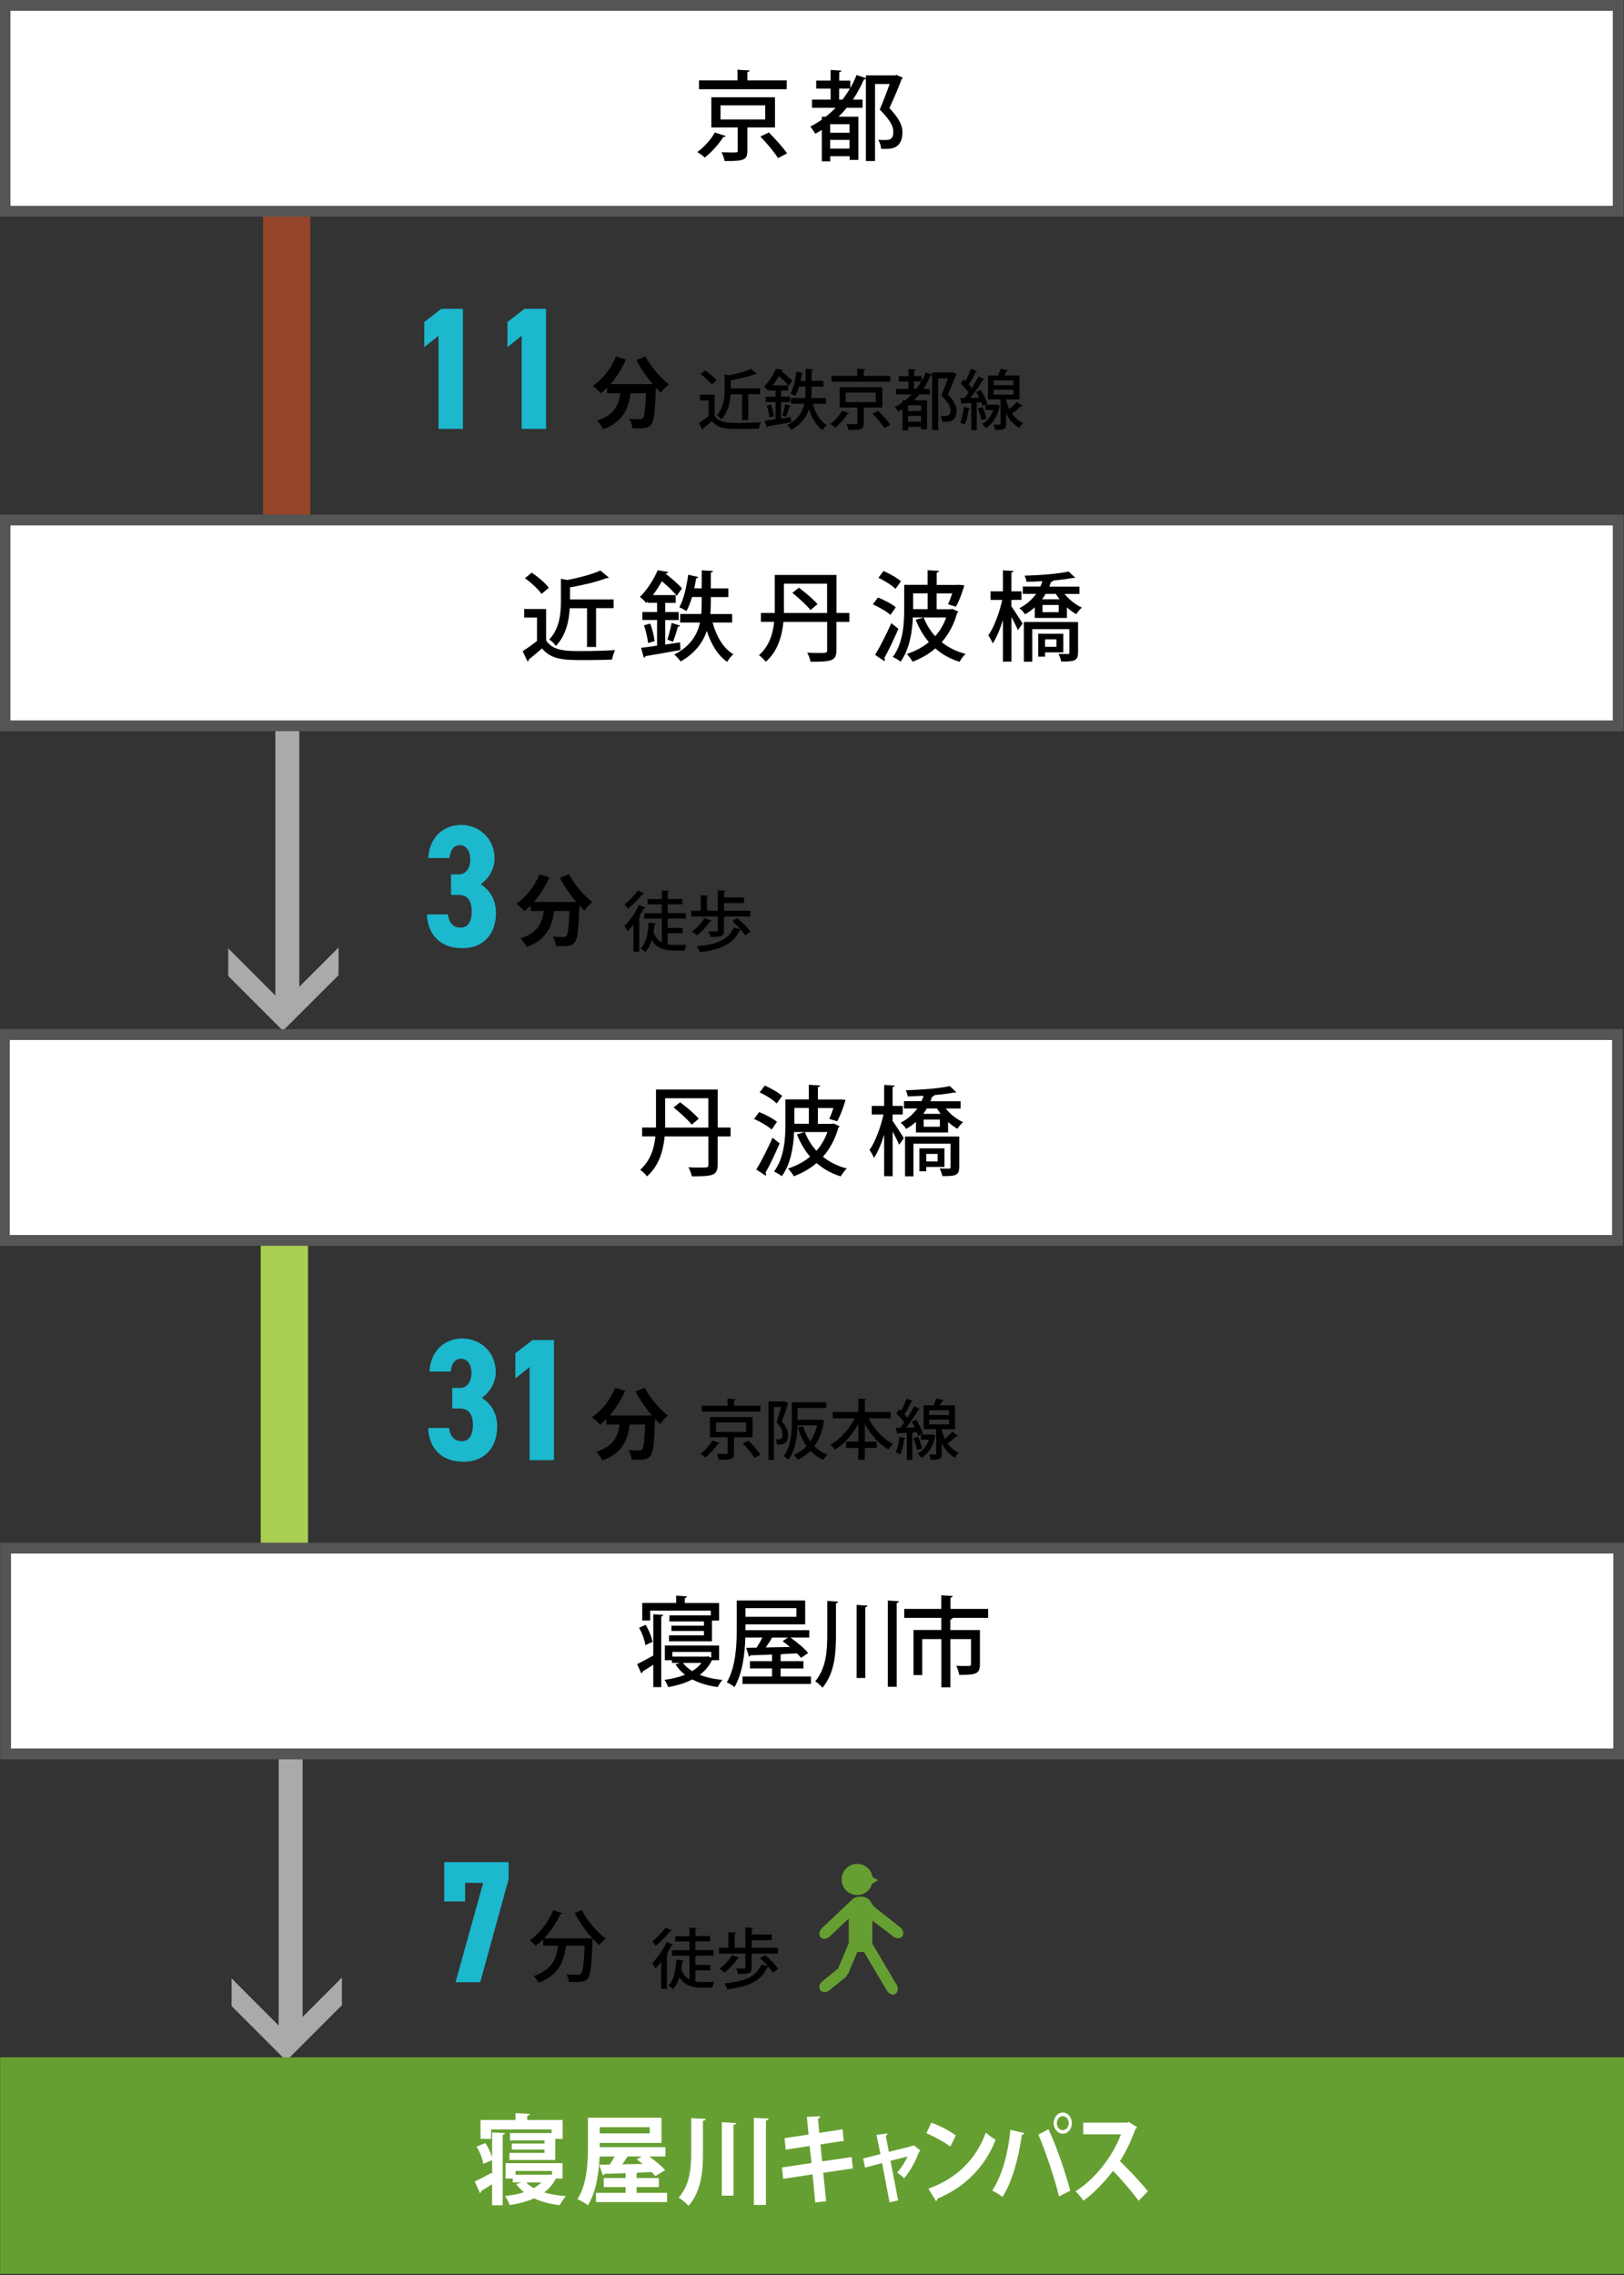
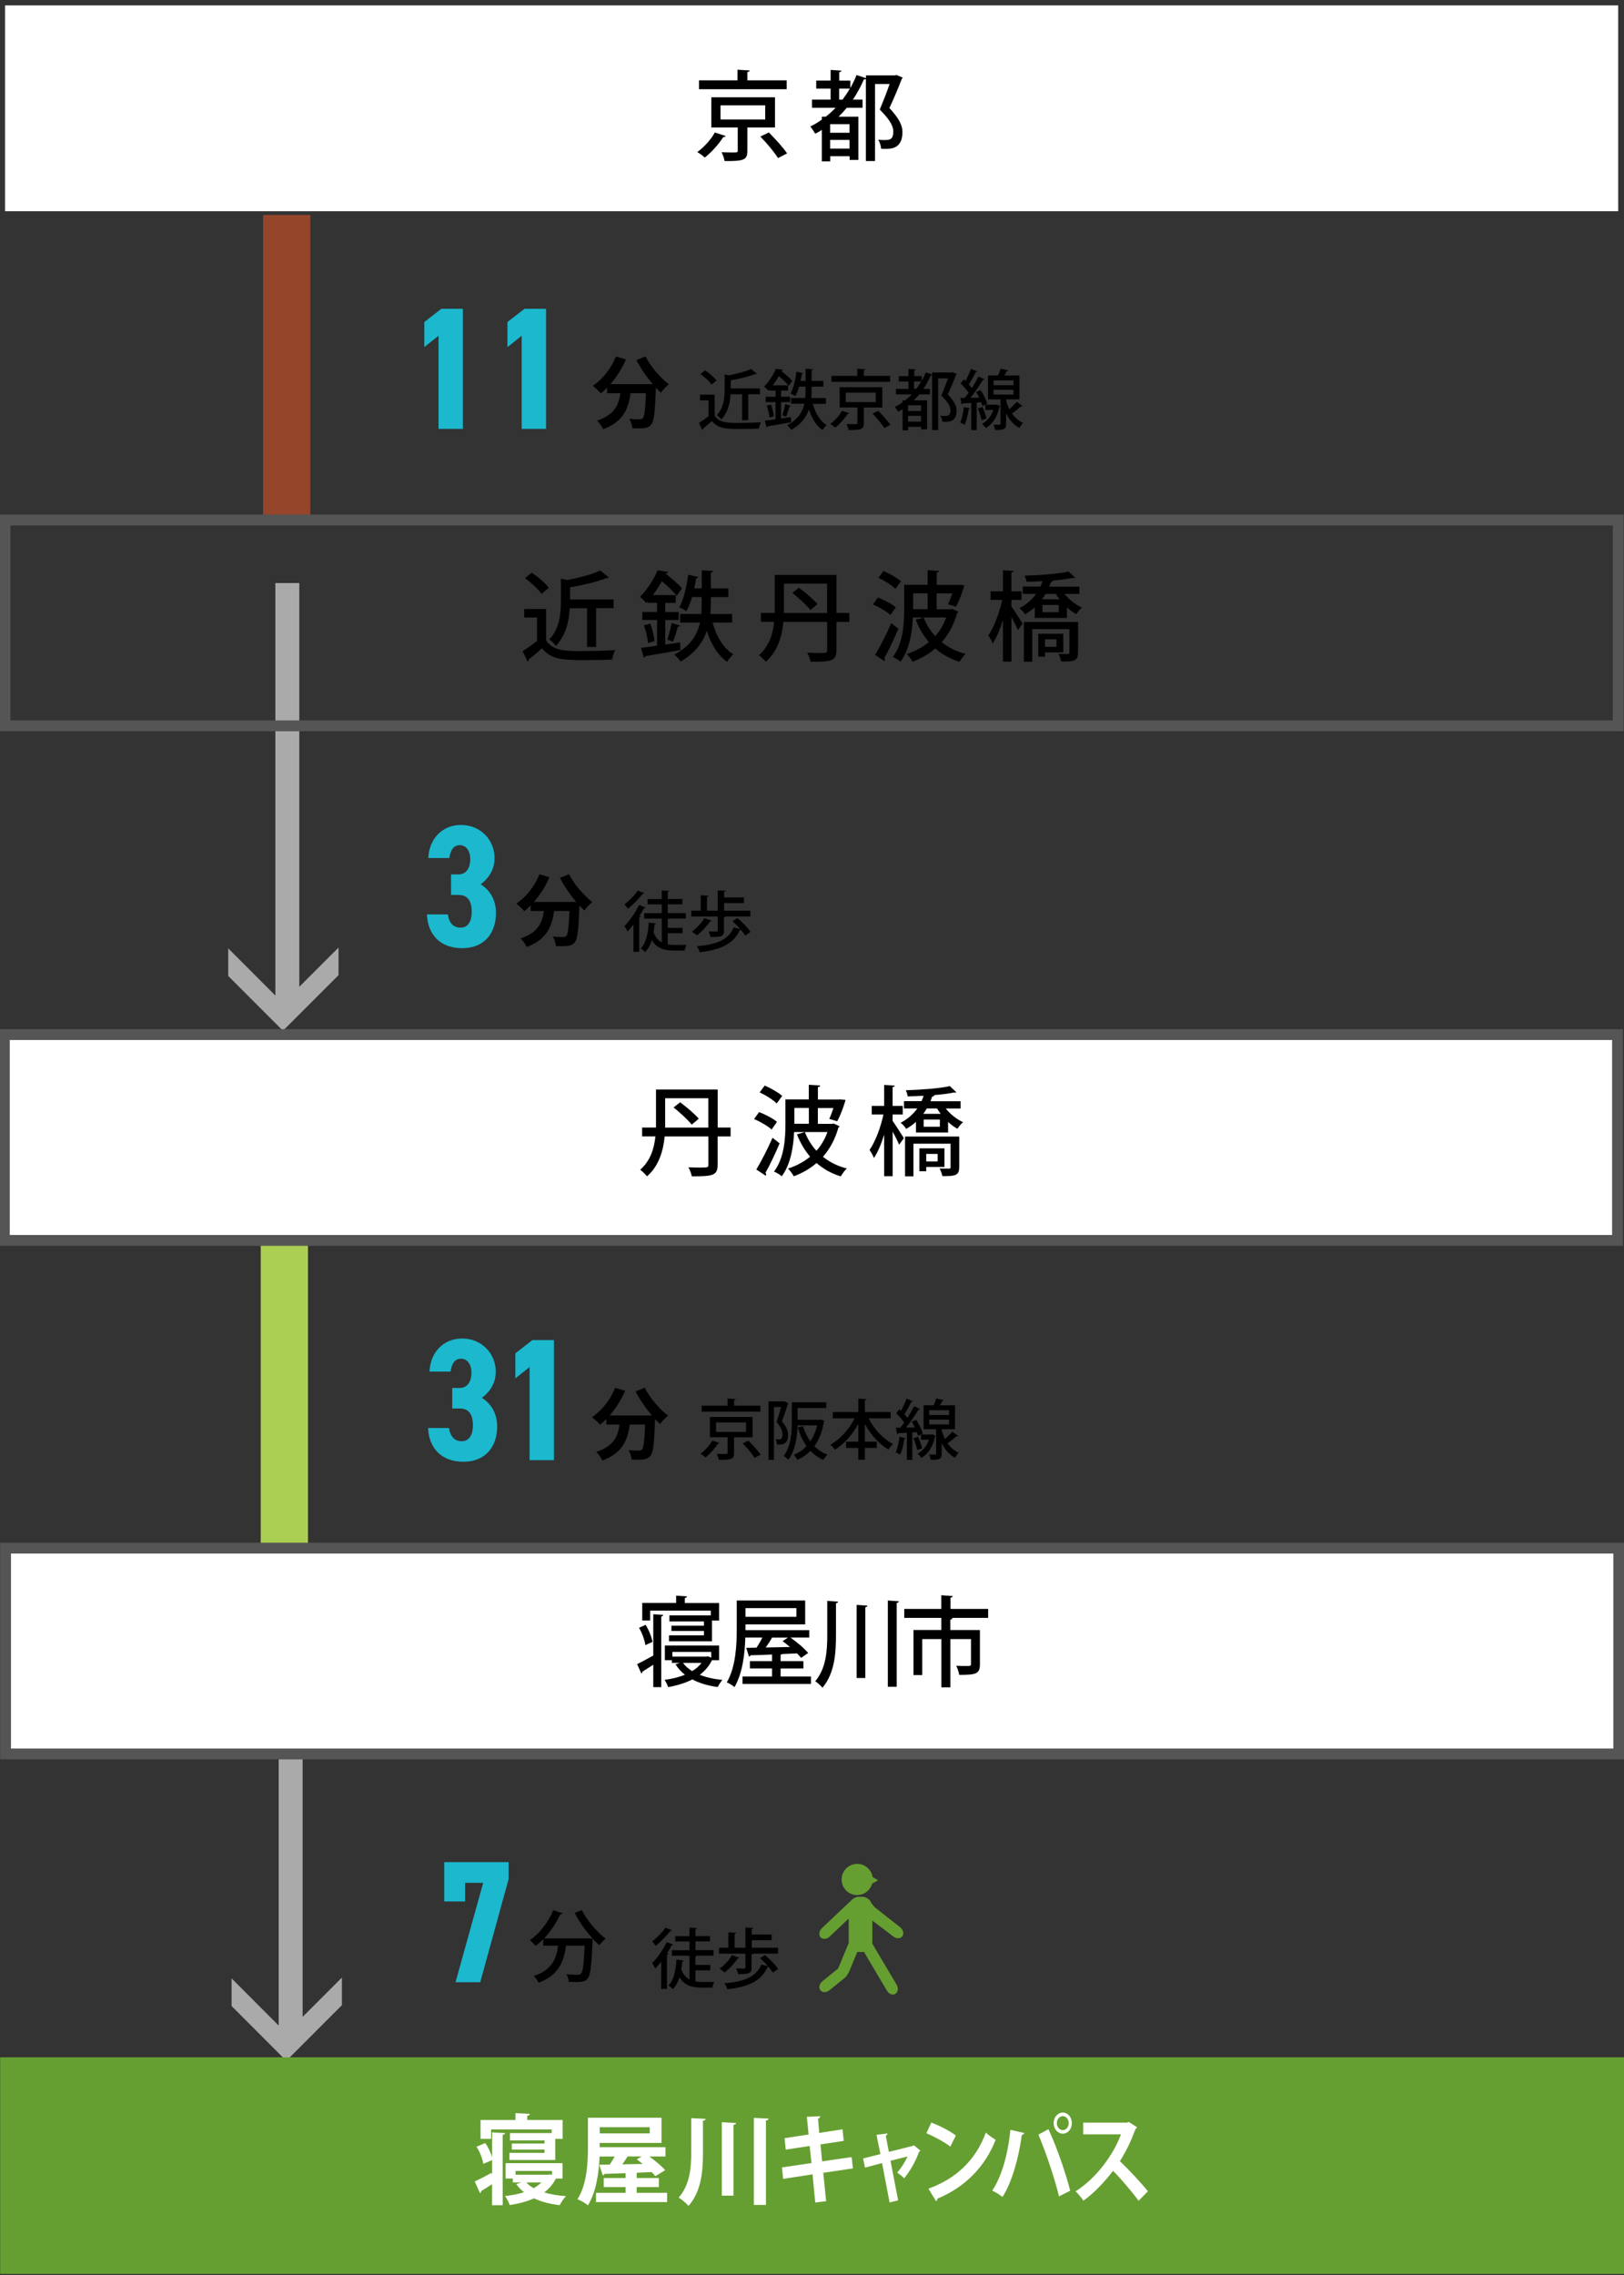
<svg xmlns="http://www.w3.org/2000/svg" id="_レイヤー_2のコピー" viewBox="0 0 300 420">
  <rect x="0" y="0" width="300" height="420" fill="#333333" stroke="none" />
  <line x1="52.96" y1="39.69" x2="52.96" y2="96.54" fill="none" stroke="#95452a" stroke-miterlimit="10" stroke-width="8.73" />
  <path d="m85.51,79.18h-4.5v-17.19l-2.63,2.09v-4.63l3.15-2.44h3.98v22.17Z" fill="#1bb8ce" stroke-width="0" />
  <path d="m100.87,79.18h-4.5v-17.19l-2.63,2.09v-4.63l3.15-2.44h3.98v22.17Z" fill="#1bb8ce" stroke-width="0" />
  <path d="m119.25,65.8c.91,1.84,2.72,3.93,4.3,5.15-.46.36-1.13,1.06-1.46,1.55-.3-.27-.61-.59-.93-.93v.1c-.16,4.37-.33,6.08-.84,6.68-.36.46-.75.61-1.32.68-.49.07-1.33.07-2.18.04-.03-.52-.26-1.24-.56-1.74.8.06,1.55.07,1.91.07.26,0,.42-.03.58-.2.29-.3.45-1.59.58-4.61h-2.85c-.36,2.78-1.3,5.25-5.05,6.65-.22-.49-.72-1.2-1.14-1.59,3.27-1.06,4.02-2.95,4.31-5.06h-2.45v-1.01c-.38.39-.77.74-1.16,1.04-.32-.39-1.06-1.08-1.48-1.39,1.81-1.21,3.4-3.21,4.27-5.41l1.85.54c-.71,1.66-1.72,3.25-2.86,4.56h7.81c-1.14-1.33-2.23-2.92-3.02-4.44l1.69-.68Z" stroke-width="0" />
  <path d="m132.02,72.86v3.89c.84,1.33,2.5,1.33,4.39,1.33,1.38,0,3.07-.05,4.15-.12-.13.28-.31.82-.37,1.17-.83.04-2.05.06-3.19.06-2.74,0-4.3,0-5.49-1.45-.57.51-1.16,1-1.64,1.39,0,.13-.04.18-.15.23l-.6-1.27c.54-.35,1.2-.8,1.77-1.27v-2.9h-1.58v-1.06h2.7Zm-1.77-4.49c.77.52,1.69,1.29,2.11,1.88l-.91.75c-.39-.58-1.28-1.4-2.05-1.94l.84-.69Zm6.83,4.41h-2.12c-.08,1.51-.45,3.34-1.73,4.67-.15-.25-.56-.65-.82-.8,1.3-1.39,1.45-3.26,1.45-4.73v-2.79l.8.16c1.52-.3,3.13-.72,4.08-1.17l1.06.88c-.06.06-.12.06-.3.06-1.13.45-2.88.86-4.51,1.15v1.5h5.39v1.07h-2.17v4.8h-1.12v-4.8Z" stroke-width="0" />
  <path d="m144.29,77.27c.59-.08,1.22-.17,1.82-.27l.05.95c-1.61.29-3.27.58-4.33.75-.02.11-.11.17-.21.19l-.34-1.22c.55-.06,1.23-.16,1.98-.27v-3.17h-1.82v-.99h1.82v-1.13h-1.16v-.17l-.18.19c-.18-.24-.54-.59-.78-.75,1.01-1.01,1.77-2.32,2.2-3.31l1.3.21c-.02.11-.11.17-.27.17l-.02.06c.72.57,1.58,1.3,2,1.81l-.65.92c-.37-.5-1.15-1.23-1.83-1.81-.31.56-.68,1.13-1.11,1.71h2.82v.97h-1.29v1.13h1.67v.99h-1.67v3.03Zm-2.14-.18c-.06-.6-.27-1.51-.51-2.2l.78-.22c.25.69.47,1.59.53,2.17l-.81.24Zm3.96-2.15c-.05.08-.13.12-.28.12-.13.54-.39,1.35-.6,1.87l-.7-.27c.18-.56.42-1.45.53-2.06l1.05.34Zm6.45-.39h-2.41c.47,1.71,1.32,3.17,2.57,3.93-.25.21-.6.63-.77.93-1.18-.83-1.98-2.18-2.51-3.83-.48,1.4-1.42,2.74-3.25,3.78-.16-.23-.53-.65-.79-.86,2.05-1.05,2.86-2.5,3.19-3.96h-2.46v-1.06h2.62c.04-.48.05-.95.05-1.4v-.7h-1.19c-.19.66-.43,1.28-.7,1.75-.21-.16-.62-.36-.88-.48.53-.92.89-2.5,1.1-4.03l1.26.29c-.02.08-.11.15-.27.15-.06.41-.14.83-.23,1.25h.92v-2.23l1.4.08c-.01.1-.1.17-.28.19v1.96h2.17v1.07h-2.17v.7c0,.45-.01.92-.06,1.4h2.7v1.06Z" stroke-width="0" />
  <path d="m156.88,76.28c-.04.08-.13.13-.29.12-.5.8-1.42,1.86-2.29,2.55-.24-.23-.66-.53-.93-.68.86-.62,1.74-1.62,2.17-2.43l1.34.43Zm7.56-6.89v1.1h-10.85v-1.1h4.77v-1.32l1.51.1c-.01.1-.1.17-.29.19v1.03h4.86Zm-1.45,5.84h-3.42v2.9c0,1.11-.42,1.28-2.82,1.25-.05-.33-.22-.77-.37-1.09.43.01.88.02,1.22.02.74,0,.78,0,.78-.22v-2.87h-3.27v-3.74h7.88v3.74Zm-6.75-2.74v1.75h5.54v-1.75h-5.54Zm7.12,6.53c-.43-.71-1.39-1.86-2.18-2.67l1.05-.51c.77.78,1.77,1.87,2.26,2.59l-1.12.58Z" stroke-width="0" />
  <path d="m172.16,68.77h3.6c.21-.04.22-.05.23-.05.05.02.08.06.75.33-.02.05-.06.12-.12.15-.4,1.04-.94,2.33-1.53,3.62,1.16,1.23,1.62,2.12,1.62,2.96,0,2.09-1.41,2.09-2.12,2.09-.17,0-.35,0-.52-.01-.01-.31-.16-.8-.36-1.11.24.02.48.04.69.04.69,0,1.18,0,1.18-1.05,0-.72-.48-1.51-1.68-2.72.47-1.13.89-2.22,1.22-3.16h-1.81v9.54h-1.13v-10.15c-.07.04-.14.06-.24.05-.39.89-.84,1.73-1.36,2.5h1.2v1.01h-1.96c-.31.39-.65.75-1.01,1.1h2.45v5.35h-1.09v-.46h-2.4v.64h-1.04v-3.89c-.27.17-.54.33-.82.47-.13-.24-.42-.68-.62-.89.5-.24.98-.53,1.44-.86v-.36h.48c.43-.34.83-.7,1.22-1.1h-2.92v-1.01h2.31v-1.36h-1.79v-1h1.79v-1.32l1.34.08c-.01.1-.1.17-.28.19v1.04h1.38v.92c.29-.51.55-1.05.77-1.6l1.16.39v-.34Zm-2.02,7.11v-1.06h-2.4v1.06h2.4Zm-2.4,1.96h2.4v-1.07h-2.4v1.07Zm1.11-6.06h.42c.33-.43.63-.88.91-1.36h-1.33v1.36Z" stroke-width="0" />
  <path d="m179.2,75.4c-.02.12-.13.15-.25.13-.15,1.01-.4,2.17-.76,2.88-.21-.13-.58-.3-.82-.4.33-.68.55-1.82.69-2.88l1.15.27Zm2.28-.46c-.05-.19-.12-.42-.22-.66l-.83.06v5.06h-1.01v-5c-.6.02-1.15.06-1.58.07-.02.11-.12.16-.21.17l-.24-1.18h.84c.23-.29.47-.62.7-.95-.36-.54-.94-1.22-1.47-1.71l.57-.76c.11.1.22.19.33.3.37-.7.78-1.58,1.01-2.24l1.16.48c-.05.07-.15.11-.29.11-.3.68-.82,1.62-1.27,2.29.22.23.4.45.56.66.47-.74.91-1.5,1.23-2.14l1.12.52c-.06.07-.16.11-.31.11-.58.98-1.47,2.29-2.29,3.31l1.62-.02c-.18-.37-.37-.74-.58-1.06l.83-.35c.52.8,1.05,1.85,1.23,2.53l-.89.41Zm.01.18c.31.68.62,1.56.75,2.14-.25.08-.5.18-.91.33-.11-.59-.41-1.5-.7-2.18l.86-.28Zm2.63-.43l.63.25c-.01.06-.06.12-.11.14-.41,1.92-1.3,3.23-2.53,3.95-.15-.22-.51-.63-.71-.78.94-.51,1.68-1.36,2.09-2.57h-1.47v-.97h1.93l.18-.02Zm1.74-.95c0,.43.4,1.39.6,1.81.49-.43,1.04-.97,1.38-1.38.92.72.98.76,1.04.8-.05.07-.17.1-.31.07-.41.37-1.06.9-1.63,1.3.51.71,1.17,1.34,2.06,1.74-.22.19-.54.64-.7.92-1.16-.63-1.93-1.64-2.44-2.7v1.94c0,1-.36,1.15-2.04,1.15-.04-.29-.17-.71-.29-.99.24,0,.48.01.68.01.62,0,.62-.01.62-.18v-4.49h-2.32v-4.42h1.85c.19-.41.37-.88.48-1.26l1.41.33c-.04.1-.13.13-.29.15-.11.23-.26.51-.42.78h2.78v4.42h-2.45Zm-2.32-3.51v.88h3.68v-.88h-3.68Zm0,1.73v.89h3.68v-.89h-3.68Z" stroke-width="0" />
  <line x1="53.08" y1="107.64" x2="53.08" y2="186.23" fill="none" stroke="#aaa" stroke-miterlimit="10" stroke-width="4.42" />
  <polygon points="62.54 180.03 62.54 174.93 52.27 185.2 42.16 175.08 42.16 180.18 52.27 190.29 62.54 180.03" fill="#aaa" stroke-width="0" />
  <path d="m83.31,161.43h1.41c1.22,0,2.15-.96,2.15-2.83,0-1.48-.74-2.57-1.93-2.57s-1.74,1-1.93,2.38h-3.89c.16-3.63,2.63-6.11,6.04-6.11,3.63,0,6.2,2.8,6.2,6.11,0,2.51-1.48,4.05-2.57,4.85,1.54.93,2.83,2.67,2.83,5.3,0,3.6-2.06,6.49-6.23,6.49s-6.39-2.63-6.52-6.23h3.86c.19,1.41.9,2.44,2.35,2.44s2.06-1.29,2.06-2.92c0-1.96-.71-3.12-2.41-3.12h-1.41v-3.79Z" fill="#1bb8ce" stroke-width="0" />
  <path d="m105.12,161.39c.91,1.84,2.72,3.93,4.3,5.15-.46.36-1.13,1.06-1.46,1.55-.3-.27-.61-.59-.93-.93v.1c-.16,4.37-.33,6.08-.84,6.68-.36.46-.75.61-1.32.68-.49.07-1.33.07-2.18.04-.03-.52-.26-1.24-.56-1.74.8.06,1.55.07,1.91.07.26,0,.42-.03.58-.2.29-.3.45-1.59.58-4.61h-2.85c-.36,2.78-1.3,5.25-5.05,6.65-.22-.49-.72-1.2-1.14-1.59,3.27-1.06,4.02-2.95,4.31-5.06h-2.45v-1.01c-.38.39-.77.74-1.16,1.04-.32-.39-1.06-1.08-1.48-1.39,1.81-1.21,3.4-3.21,4.27-5.41l1.85.54c-.71,1.66-1.72,3.25-2.86,4.56h7.81c-1.14-1.33-2.23-2.92-3.02-4.44l1.69-.68Z" stroke-width="0" />
  <path d="m119.26,167.54c-.05.08-.15.12-.3.12-.25.48-.54.98-.86,1.46l.28.1c-.04.07-.12.16-.29.17v6.32h-1.07v-5.02c-.36.46-.72.89-1.09,1.27-.11-.24-.4-.77-.57-1,.92-.92,2-2.45,2.68-3.89l1.22.47Zm-.24-2.64c-.06.1-.17.12-.29.11-.66.83-1.79,2-2.73,2.78-.15-.23-.43-.63-.63-.83.86-.68,1.91-1.73,2.45-2.55l1.2.49Zm4.32,7.4v2.04c.42.08.87.11,1.33.11.34,0,1.69,0,2.15-.01-.15.25-.3.76-.35,1.05h-1.88c-1.81,0-3.23-.36-4.19-1.92-.28.89-.68,1.65-1.23,2.2-.18-.21-.57-.53-.81-.69.98-.94,1.35-2.73,1.48-4.77l1.33.18c-.01.11-.1.17-.25.18-.05.49-.1.99-.18,1.45.35.94.87,1.52,1.51,1.86v-4.39h-3.25v-1.01h3.25v-1.62h-2.63v-.98h2.63v-1.58l1.38.08c-.01.1-.08.16-.28.19v1.3h2.7v.98h-2.7v1.62h3.34v1.01h-3.08c-.04.07-.11.11-.27.13v1.59h2.75v.99h-2.75Z" stroke-width="0" />
  <path d="m133.74,171.81c0,1.06-.46,1.18-2.5,1.18-.05-.33-.22-.75-.36-1.04.37.01.76.02,1.05.02.63,0,.66,0,.66-.21v-2.55h-4.89v-1.09h1.74v-2.84l1.45.08c-.01.11-.1.17-.29.21v2.55h1.99v-3.74l1.45.08c-.01.11-.08.17-.28.21v1.01h3.67v1.05h-3.67v1.39h4.85v1.09h-4.61c-.02.07-.11.12-.27.15v2.44Zm-2.29-1.82c-.04.08-.14.13-.3.12-.6.91-1.54,1.93-2.4,2.57-.24-.21-.68-.52-.95-.69.86-.58,1.76-1.56,2.31-2.49l1.35.48Zm4.76-.51c.88.74,1.96,1.81,2.43,2.57l-.99.66c-.18-.3-.46-.66-.77-1.05-.05.05-.12.06-.23.07-1.16,2.53-3.45,3.58-7.4,4.07-.08-.36-.33-.83-.54-1.11,3.65-.3,5.85-1.17,6.82-3.46l1.23.3c-.45-.51-.98-1.04-1.47-1.47l.93-.58Z" stroke-width="0" />
-   <rect x=".93" y="96" width="298" height="38" fill="#fff" stroke-width="0" />
  <path d="m297.93,97v36H1.93v-36h296m2-2H-.07v40h300v-40h0Z" fill="#555" stroke-width="0" />
  <rect x=".93" y="1" width="298" height="38" fill="#fff" stroke-width="0" />
-   <path d="m297.93,2v36H1.93V2h296m2-2H-.07v40h300V0h0Z" fill="#555" stroke-width="0" />
  <path d="m134.05,25.11c-.05.13-.2.2-.43.18-.74,1.19-2.12,2.77-3.42,3.8-.36-.34-.99-.79-1.39-1.01,1.28-.92,2.59-2.41,3.24-3.62l2,.65Zm11.27-10.28v1.64h-16.19v-1.64h7.11v-1.96l2.25.14c-.02.14-.14.25-.43.29v1.53h7.26Zm-2.16,8.71h-5.1v4.32c0,1.66-.63,1.91-4.21,1.87-.07-.49-.32-1.15-.56-1.62.65.02,1.31.04,1.82.04,1.1,0,1.17,0,1.17-.32v-4.29h-4.88v-5.58h11.76v5.58Zm-10.06-4.09v2.61h8.26v-2.61h-8.26Zm10.62,9.74c-.65-1.06-2.07-2.77-3.26-3.98l1.57-.76c1.15,1.17,2.65,2.79,3.37,3.87l-1.67.86Z" stroke-width="0" />
  <path d="m159.94,13.91h5.37c.31-.05.32-.07.34-.07.07.04.13.09,1.12.49-.04.07-.09.18-.18.22-.59,1.55-1.4,3.48-2.29,5.4,1.73,1.84,2.41,3.17,2.41,4.41,0,3.12-2.11,3.12-3.17,3.12-.25,0-.52,0-.77-.02-.02-.47-.23-1.19-.54-1.66.36.04.72.05,1.03.05,1.03,0,1.76,0,1.76-1.57,0-1.08-.72-2.25-2.5-4.05.7-1.69,1.33-3.31,1.82-4.72h-2.7v14.22h-1.69v-15.14c-.11.05-.22.09-.36.07-.58,1.33-1.26,2.57-2.03,3.73h1.78v1.51h-2.92c-.47.58-.97,1.12-1.51,1.64h3.66v7.98h-1.62v-.68h-3.58v.95h-1.55v-5.8c-.4.25-.81.49-1.22.7-.2-.36-.63-1.01-.92-1.33.74-.36,1.46-.79,2.14-1.28v-.54h.72c.65-.5,1.24-1.04,1.82-1.64h-4.36v-1.51h3.44v-2.03h-2.66v-1.49h2.66v-1.96l2,.13c-.02.14-.14.25-.41.29v1.55h2.05v1.37c.43-.76.83-1.57,1.15-2.4l1.73.58v-.5Zm-3.01,10.6v-1.58h-3.58v1.58h3.58Zm-3.58,2.92h3.58v-1.6h-3.58v1.6Zm1.66-9.04h.63c.49-.65.94-1.31,1.35-2.03h-1.98v2.03Z" stroke-width="0" />
  <path d="m100.88,112.42v5.8c1.26,1.98,3.73,1.98,6.55,1.98,2.05,0,4.57-.07,6.19-.18-.2.41-.47,1.22-.56,1.75-1.24.05-3.06.09-4.75.09-4.09,0-6.41,0-8.19-2.16-.85.76-1.73,1.5-2.45,2.07,0,.2-.05.27-.22.34l-.9-1.89c.81-.52,1.78-1.19,2.65-1.89v-4.32h-2.36v-1.58h4.03Zm-2.65-6.7c1.15.77,2.52,1.93,3.15,2.81l-1.35,1.12c-.58-.86-1.91-2.09-3.06-2.9l1.26-1.03Zm10.19,6.57h-3.17c-.13,2.25-.67,4.99-2.57,6.97-.22-.38-.83-.97-1.22-1.19,1.94-2.07,2.16-4.86,2.16-7.06v-4.16l1.19.23c2.27-.45,4.66-1.08,6.09-1.75l1.58,1.31c-.09.09-.18.09-.45.09-1.69.67-4.3,1.28-6.73,1.71v2.23h8.05v1.6h-3.24v7.17h-1.67v-7.17Z" stroke-width="0" />
  <path d="m122.91,118.99c.88-.13,1.82-.25,2.72-.4l.07,1.42c-2.39.43-4.88.86-6.46,1.12-.04.16-.16.25-.31.29l-.5-1.82c.83-.09,1.84-.23,2.95-.4v-4.74h-2.72v-1.48h2.72v-1.69h-1.73v-.25l-.27.29c-.27-.36-.81-.88-1.17-1.12,1.51-1.51,2.65-3.46,3.28-4.93l1.94.31c-.04.16-.16.25-.4.25l-.04.09c1.08.85,2.36,1.94,2.99,2.7l-.97,1.37c-.56-.74-1.71-1.84-2.74-2.7-.47.83-1.01,1.69-1.66,2.56h4.21v1.44h-1.93v1.69h2.48v1.48h-2.48v4.52Zm-3.19-.27c-.09-.9-.4-2.25-.76-3.28l1.17-.32c.38,1.03.7,2.38.79,3.24l-1.21.36Zm5.91-3.21c-.07.13-.2.18-.41.18-.2.81-.58,2.02-.9,2.79l-1.04-.4c.27-.83.63-2.16.79-3.08l1.57.5Zm9.61-.58h-3.6c.7,2.56,1.96,4.74,3.83,5.87-.38.31-.9.94-1.15,1.39-1.76-1.24-2.95-3.26-3.75-5.71-.72,2.09-2.12,4.09-4.84,5.64-.23-.34-.79-.97-1.17-1.28,3.06-1.57,4.27-3.73,4.75-5.91h-3.67v-1.58h3.91c.05-.72.07-1.42.07-2.09v-1.04h-1.78c-.29.99-.65,1.91-1.04,2.61-.31-.23-.92-.54-1.31-.72.79-1.37,1.33-3.73,1.64-6.01l1.87.43c-.04.13-.16.22-.4.22-.09.61-.22,1.24-.34,1.87h1.37v-3.33l2.09.13c-.02.14-.14.25-.41.29v2.92h3.24v1.6h-3.24v1.04c0,.67-.02,1.37-.09,2.09h4.03v1.58Z" stroke-width="0" />
  <path d="m156.9,113.17v1.64h-2.39v5.22c0,2.03-.97,2.14-4.77,2.14-.09-.47-.36-1.22-.63-1.67.74.04,1.51.05,2.11.05,1.46,0,1.58,0,1.58-.52v-5.22h-8.08c-.25,2.59-1.04,5.44-3.26,7.36-.25-.34-.9-.97-1.26-1.21,1.93-1.71,2.59-3.98,2.81-6.16h-2.45v-1.64h2.56v-7.02h11.4v7.02h2.39Zm-12.08-.77c0,.25,0,.5-.02.77h7.99v-5.42h-7.98v4.65Zm4.9.22c-.68-.86-2.18-2.23-3.35-3.17l1.21-.95c1.19.88,2.7,2.16,3.44,3.03l-1.3,1.1Z" stroke-width="0" />
  <path d="m162.18,110.31c1.12.43,2.58,1.19,3.3,1.8l-.99,1.42c-.67-.63-2.09-1.44-3.24-1.95l.94-1.28Zm-.52,10.59c.86-1.41,2.07-3.76,2.99-5.85l1.31,1.03c-.81,1.91-1.82,4.03-2.61,5.42.07.11.11.22.11.31s-.02.18-.07.25l-1.73-1.15Zm1.55-15.49c1.12.49,2.52,1.28,3.22,1.91l-1.01,1.4c-.65-.67-2.02-1.53-3.15-2.05l.94-1.26Zm12.71,7l1.12.52c-.04.09-.13.2-.22.23-.61,2.18-1.6,3.96-2.86,5.4,1.22.97,2.7,1.73,4.41,2.16-.38.34-.86,1.01-1.12,1.46-1.73-.54-3.22-1.37-4.47-2.47-1.24,1.08-2.67,1.87-4.2,2.45-.22-.41-.74-1.13-1.08-1.42,1.51-.5,2.92-1.22,4.09-2.2-1.01-1.17-1.82-2.56-2.43-4.12l1.46-.43c.5,1.28,1.21,2.45,2.14,3.46.86-.97,1.55-2.11,2.03-3.46h-6.16c-.11,2.67-.61,5.91-2.27,8.16-.31-.27-1.03-.7-1.44-.86,1.91-2.52,2.11-6.14,2.11-8.75v-4.57h4.32v-2.7l2.11.13c-.02.14-.14.25-.43.31v2.27h3.76l.32-.02,1.01.09c0,.23-.77,2.61-1.53,3.96l-1.46-.45c.25-.52.52-1.26.77-2h-2.88v2.92h2.59l.29-.05Zm-7.24.05h2.68v-2.92h-2.68v2.92Z" stroke-width="0" />
  <path d="m186.84,111.95c.52.72,1.78,2.7,2.07,3.17l-.88,1.22c-.21-.58-.72-1.57-1.19-2.43v8.23h-1.57v-7.67c-.52,1.69-1.19,3.29-1.89,4.32-.16-.45-.54-1.12-.81-1.49,1.06-1.49,2.07-4.21,2.57-6.55h-2.16v-1.58h2.29v-3.87l1.96.11c-.02.14-.13.23-.4.29v3.47h1.87v1.58h-1.87v1.21Zm9.8-2.32c.83,1.04,2.04,2.02,3.22,2.54-.34.27-.81.83-1.04,1.22-.59-.32-1.19-.76-1.73-1.26v1.95h-5.94v-1.96c-.52.47-1.12.9-1.8,1.3-.21-.38-.68-.92-1.04-1.13,1.37-.72,2.38-1.66,3.1-2.65h-2.47v-1.35h3.24c.16-.32.29-.67.38-.99-.99.05-2,.09-2.93.11-.04-.31-.2-.83-.36-1.13,2.85-.09,6.29-.34,8.14-.77l1.19,1.13c-.07.07-.2.09-.4.05-.97.2-2.29.36-3.71.49h.04c-.02.16-.14.25-.38.27-.09.27-.2.56-.31.85h5.56v1.35h-2.75Zm2.5,10.86c0,.74-.14,1.15-.68,1.41-.54.23-1.3.23-2.43.23-.07-.43-.3-1.03-.5-1.4.76.02,1.51.02,1.73.02.23-.02.29-.07.29-.27v-4.34h-6.86v6.03h-1.55v-7.35h10.01v5.67Zm-6.09-.05v.79h-1.26v-4.23h4.63v3.44h-3.37Zm.11-10.8c-.2.34-.41.67-.65.99h3.21c-.25-.32-.47-.65-.67-.99h-1.89Zm2.41,2.05h-2.99v1.33h2.99v-1.33Zm-2.52,6.34v1.39h2.11v-1.39h-2.11Z" stroke-width="0" />
  <line x1="52.53" y1="205.81" x2="52.53" y2="307.81" fill="none" stroke="#aacf52" stroke-miterlimit="10" stroke-width="8.73" />
  <path d="m83.53,256.24h1.41c1.22,0,2.15-.96,2.15-2.83,0-1.48-.74-2.57-1.93-2.57s-1.74,1-1.93,2.38h-3.89c.16-3.63,2.63-6.11,6.04-6.11,3.63,0,6.2,2.8,6.2,6.11,0,2.51-1.48,4.05-2.57,4.85,1.54.93,2.83,2.67,2.83,5.3,0,3.6-2.06,6.49-6.23,6.49s-6.39-2.63-6.52-6.23h3.86c.19,1.41.9,2.44,2.35,2.44s2.06-1.29,2.06-2.92c0-1.96-.71-3.12-2.41-3.12h-1.41v-3.79Z" fill="#1bb8ce" stroke-width="0" />
  <path d="m102.33,269.57h-4.5v-17.19l-2.63,2.09v-4.63l3.15-2.44h3.98v22.17Z" fill="#1bb8ce" stroke-width="0" />
  <path d="m119.1,256.2c.91,1.84,2.72,3.93,4.3,5.15-.46.36-1.13,1.06-1.46,1.55-.3-.27-.61-.59-.93-.93v.1c-.16,4.37-.33,6.08-.84,6.68-.36.46-.75.61-1.32.68-.49.07-1.33.07-2.18.04-.03-.52-.26-1.24-.56-1.74.8.06,1.55.07,1.91.07.26,0,.42-.03.58-.2.29-.3.45-1.59.58-4.61h-2.85c-.36,2.78-1.3,5.25-5.05,6.65-.22-.49-.72-1.2-1.14-1.59,3.27-1.06,4.02-2.95,4.31-5.06h-2.45v-1.01c-.38.39-.77.74-1.16,1.04-.32-.39-1.06-1.08-1.48-1.39,1.81-1.21,3.4-3.21,4.27-5.41l1.85.54c-.71,1.66-1.72,3.25-2.86,4.56h7.81c-1.14-1.33-2.23-2.92-3.02-4.44l1.69-.68Z" stroke-width="0" />
  <path d="m132.91,266.4c-.04.08-.13.13-.29.12-.5.8-1.42,1.86-2.29,2.55-.24-.23-.66-.53-.93-.68.86-.62,1.74-1.62,2.17-2.43l1.34.43Zm7.56-6.89v1.1h-10.85v-1.1h4.77v-1.32l1.51.1c-.01.1-.1.17-.29.19v1.03h4.86Zm-1.45,5.84h-3.42v2.9c0,1.11-.42,1.28-2.82,1.25-.05-.33-.22-.77-.37-1.09.43.01.88.02,1.22.02.74,0,.78,0,.78-.22v-2.87h-3.27v-3.74h7.88v3.74Zm-6.75-2.74v1.75h5.54v-1.75h-5.54Zm7.12,6.53c-.43-.71-1.39-1.86-2.18-2.67l1.05-.51c.77.78,1.77,1.87,2.26,2.59l-1.12.58Z" stroke-width="0" />
  <path d="m144.9,258.69l.74.39c-.01.06-.06.13-.11.16-.28.94-.71,2.2-1.1,3.17.84.95,1.15,1.75,1.15,2.5,0,1.86-1.19,1.81-2.05,1.77-.01-.28-.12-.7-.25-.95.24.01.48.01.65.01.35,0,.62-.16.62-.93,0-.62-.29-1.38-1.11-2.27.31-.84.63-1.94.85-2.78h-1.32v9.75h-1.01v-10.79h2.79l.17-.04Zm2.45,3.42h4.08c.17-.02.18-.04.19-.04.04.02.07.04.68.23-.02.08-.06.13-.1.18-.31,1.86-.92,3.36-1.76,4.51.68.68,1.48,1.21,2.41,1.56-.25.23-.59.66-.75.97-.93-.4-1.71-.97-2.39-1.67-.69.7-1.5,1.26-2.41,1.67-.13-.28-.43-.71-.66-.94.88-.35,1.68-.88,2.35-1.61-.7-.98-1.23-2.14-1.62-3.45l.97-.23c.31,1.04.76,1.99,1.35,2.81.55-.82.99-1.81,1.25-2.96h-3.61c-.05,2-.37,4.61-1.7,6.35-.17-.21-.63-.57-.87-.69,1.39-1.83,1.51-4.45,1.51-6.37v-3.54h6.38v1.05h-5.31v2.16Z" stroke-width="0" />
  <path d="m164.52,261.85h-4.06c.99,1.98,2.68,3.8,4.53,4.74-.28.23-.68.7-.87,1.01-1.75-1-3.28-2.74-4.36-4.73v3.28h2.21v1.16h-2.21v2.18h-1.21v-2.18h-2.26v-1.16h2.26v-3.28c-1.09,2.02-2.61,3.73-4.33,4.77-.19-.29-.57-.72-.82-.95,1.8-.95,3.46-2.82,4.47-4.84h-4.03v-1.16h4.72v-2.49l1.5.1c-.01.1-.1.17-.29.21v2.18h4.76v1.16Z" stroke-width="0" />
  <path d="m167.3,265.52c-.02.12-.13.14-.25.13-.15,1.01-.4,2.17-.76,2.88-.21-.13-.58-.3-.82-.4.33-.68.55-1.82.69-2.88l1.15.27Zm2.28-.46c-.05-.19-.12-.42-.22-.66l-.83.06v5.06h-1.01v-5c-.6.02-1.15.06-1.58.07-.02.11-.12.16-.21.17l-.24-1.18h.84c.23-.29.47-.62.7-.95-.36-.54-.94-1.22-1.47-1.71l.57-.76c.11.1.22.19.33.3.37-.7.78-1.58,1.01-2.25l1.16.48c-.05.07-.15.11-.29.11-.3.68-.82,1.62-1.27,2.29.22.23.4.45.56.66.47-.74.91-1.5,1.23-2.14l1.12.52c-.06.07-.16.11-.31.11-.58.98-1.47,2.29-2.29,3.31l1.62-.02c-.18-.37-.37-.74-.58-1.06l.83-.35c.52.8,1.05,1.85,1.23,2.54l-.89.41Zm.01.18c.31.68.62,1.56.75,2.14-.25.08-.5.18-.91.33-.11-.59-.41-1.5-.7-2.18l.86-.28Zm2.63-.43l.63.25c-.01.06-.06.12-.11.14-.41,1.92-1.3,3.24-2.53,3.95-.15-.22-.51-.63-.71-.78.94-.51,1.68-1.36,2.09-2.57h-1.47v-.97h1.93l.18-.02Zm1.74-.95c0,.43.4,1.39.6,1.81.49-.43,1.04-.97,1.38-1.38.92.72.98.76,1.04.8-.05.07-.17.1-.31.07-.41.37-1.06.91-1.63,1.3.51.71,1.17,1.34,2.06,1.74-.22.19-.54.64-.7.92-1.16-.63-1.93-1.64-2.44-2.7v1.94c0,1-.36,1.15-2.04,1.15-.04-.29-.17-.71-.29-.99.24,0,.48.01.68.01.62,0,.62-.01.62-.18v-4.49h-2.32v-4.42h1.85c.19-.41.37-.88.48-1.26l1.41.33c-.04.1-.13.13-.29.14-.11.23-.26.51-.42.79h2.78v4.42h-2.45Zm-2.32-3.51v.88h3.68v-.88h-3.68Zm0,1.73v.89h3.68v-.89h-3.68Z" stroke-width="0" />
  <path d="m124.38,359c-.05.08-.15.12-.3.12-.25.48-.54.98-.86,1.46l.28.1c-.04.07-.12.16-.29.17v6.33h-1.07v-5.02c-.36.46-.72.89-1.09,1.27-.11-.24-.4-.77-.57-1,.92-.92,2-2.45,2.68-3.89l1.22.47Zm-.24-2.64c-.06.1-.17.12-.29.11-.66.83-1.79,2-2.73,2.78-.15-.23-.43-.63-.63-.83.86-.68,1.91-1.73,2.45-2.55l1.2.5Zm4.32,7.4v2.04c.42.08.87.11,1.33.11.34,0,1.69,0,2.15-.01-.15.25-.3.76-.35,1.05h-1.88c-1.81,0-3.23-.36-4.19-1.92-.28.89-.68,1.65-1.23,2.2-.18-.21-.57-.53-.81-.69.98-.94,1.35-2.73,1.48-4.77l1.33.18c-.01.11-.1.17-.25.18-.05.49-.1.99-.18,1.45.35.94.87,1.52,1.51,1.86v-4.39h-3.25v-1.01h3.25v-1.62h-2.63v-.98h2.63v-1.58l1.38.08c-.01.1-.08.16-.28.19v1.3h2.7v.98h-2.7v1.62h3.34v1.01h-3.08c-.04.07-.11.11-.27.13v1.59h2.75v.99h-2.75Z" stroke-width="0" />
  <path d="m138.85,363.27c0,1.06-.46,1.18-2.5,1.18-.05-.33-.22-.75-.36-1.04.37.01.76.02,1.05.02.63,0,.66,0,.66-.21v-2.55h-4.89v-1.09h1.74v-2.84l1.45.08c-.01.11-.1.17-.29.21v2.55h1.99v-3.74l1.45.08c-.01.11-.08.17-.28.21v1.01h3.67v1.05h-3.67v1.39h4.85v1.09h-4.61c-.02.07-.11.12-.27.14v2.44Zm-2.29-1.82c-.04.08-.14.13-.3.12-.6.91-1.54,1.93-2.4,2.57-.24-.21-.68-.52-.95-.69.86-.58,1.76-1.56,2.31-2.49l1.35.48Zm4.76-.51c.88.74,1.96,1.81,2.43,2.57l-.99.66c-.18-.3-.46-.66-.77-1.05-.05.05-.12.06-.23.07-1.16,2.54-3.45,3.58-7.4,4.07-.08-.36-.33-.83-.54-1.11,3.65-.3,5.85-1.17,6.82-3.46l1.23.3c-.45-.51-.98-1.04-1.47-1.47l.93-.58Z" stroke-width="0" />
  <line x1="53.69" y1="297.81" x2="53.69" y2="376.39" fill="none" stroke="#aaa" stroke-miterlimit="10" stroke-width="4.42" />
  <polygon points="63.16 370.19 63.16 365.09 52.89 375.36 42.78 365.24 42.78 370.34 52.89 380.46 63.16 370.19" fill="#aaa" stroke-width="0" />
  <path d="m82.06,351.04v-7.26h11.89v3.15l-5.24,19.02h-4.56l5.11-18.35h-3.34v3.44h-3.86Z" fill="#1bb8ce" stroke-width="0" />
  <path d="m107.48,352.62c.94,1.92,2.81,4.09,4.4,5.28-.36.29-.9.84-1.16,1.22-.4-.35-.81-.75-1.23-1.2,0,.12-.01.29-.03.45-.19,4.6-.39,6.31-.9,6.89-.33.42-.68.54-1.21.61-.23.03-.55.04-.91.04-.42,0-.9-.01-1.37-.04-.01-.42-.2-1-.45-1.39.9.09,1.74.1,2.08.1.29,0,.46-.04.62-.2.35-.36.54-1.75.68-5.18h-3.43c-.41,2.71-1.17,5.41-5.08,6.84-.16-.36-.56-.93-.88-1.23,3.4-1.13,4.18-3.27,4.5-5.61h-2.76v-1.19c-.45.45-.91.85-1.39,1.21-.25-.27-.77-.78-1.08-1.03,1.75-1.19,3.41-3.3,4.33-5.54l1.71.58c-.06.12-.2.19-.41.16-.74,1.63-1.81,3.21-3.01,4.47h8.22s.78.06.78.06c-1.26-1.36-2.49-3.1-3.34-4.76l1.33-.54Z" stroke-width="0" />
  <path d="m158.35,349.85c1.32,0,2.42-.89,2.76-2.1l1.1-.63-1.02-.59c-.22-1.38-1.4-2.43-2.84-2.43-1.59,0-2.88,1.29-2.88,2.88s1.29,2.88,2.88,2.88Z" fill="#669f31" stroke-width="0" />
  <path d="m166.31,355.82l-4.61-3.62c-.23-.18-.47-.52-.71-.83-.29-.71-.97-1.2-1.77-1.2h-.52c-.62,0-1.17.3-1.52.77-.05.03-.1.06-.14.1l-5.24,4.96c-.51.51-.6,1.26-.2,1.67.4.42,1.14.35,1.66-.15l3.52-3.33v4.22c0,.09.01.17.03.25l-1.9,4.56c-.03.06-.03.12-.05.19-.01,0-.03.01-.04.02l-2.91,2.35c-.56.45-.72,1.19-.36,1.65.36.46,1.1.46,1.66.01l2.91-2.35c.21-.17.34-.38.43-.59.1-.11.18-.23.25-.37l1.58-3.79c.11.02.21.03.32.03h.52c.13,0,.25-.01.37-.04l4.24,7.16c.35.63,1.05.91,1.55.62.5-.29.63-1.04.27-1.67l-4.54-7.66c.02-.12.04-.24.04-.36v-3.85l3.86,2.92c.56.45,1.3.45,1.66,0,.36-.46.2-1.2-.35-1.65Z" fill="#669f31" stroke-width="0" />
  <rect x="1.03" y="285.81" width="298" height="38" fill="#fff" stroke-width="0" />
  <path d="m298.03,286.81v36H2.03v-36h296m2-2H.03v40h300v-40h0Z" fill="#555" stroke-width="0" />
  <rect x=".8" y="191" width="298" height="38" fill="#fff" stroke-width="0" />
  <path d="m297.8,192v36H1.8v-36h296m2-2H-.2v40h300v-40h0Z" fill="#555" stroke-width="0" />
  <rect x=".03" y="379.81" width="300" height="40" fill="#669f31" stroke-width="0" />
  <path d="m134.96,208.17v1.64h-2.39v5.22c0,2.03-.97,2.14-4.77,2.14-.09-.47-.36-1.22-.63-1.67.74.04,1.51.05,2.11.05,1.46,0,1.58,0,1.58-.52v-5.22h-8.08c-.25,2.59-1.04,5.44-3.26,7.36-.25-.34-.9-.97-1.26-1.21,1.93-1.71,2.59-3.98,2.81-6.16h-2.45v-1.64h2.56v-7.02h11.4v7.02h2.39Zm-12.08-.77c0,.25,0,.5-.02.77h7.99v-5.42h-7.98v4.65Zm4.9.22c-.68-.86-2.18-2.23-3.35-3.17l1.21-.95c1.19.88,2.7,2.16,3.44,3.03l-1.3,1.1Z" stroke-width="0" />
  <path d="m140.24,205.31c1.12.43,2.58,1.19,3.29,1.8l-.99,1.42c-.67-.63-2.09-1.44-3.24-1.95l.94-1.28Zm-.52,10.59c.86-1.41,2.07-3.76,2.99-5.85l1.31,1.03c-.81,1.91-1.82,4.03-2.61,5.42.07.11.11.22.11.31s-.02.18-.07.25l-1.73-1.15Zm1.55-15.49c1.12.49,2.52,1.28,3.22,1.91l-1.01,1.4c-.65-.67-2.02-1.53-3.15-2.05l.94-1.26Zm12.71,7l1.12.52c-.04.09-.13.2-.22.23-.61,2.18-1.6,3.96-2.86,5.4,1.22.97,2.7,1.73,4.41,2.16-.38.34-.86,1.01-1.12,1.46-1.73-.54-3.22-1.37-4.47-2.47-1.24,1.08-2.67,1.87-4.2,2.45-.22-.41-.74-1.13-1.08-1.42,1.51-.5,2.92-1.22,4.09-2.2-1.01-1.17-1.82-2.56-2.43-4.12l1.46-.43c.5,1.28,1.21,2.45,2.14,3.46.86-.97,1.55-2.11,2.03-3.46h-6.16c-.11,2.67-.61,5.91-2.27,8.16-.31-.27-1.03-.7-1.44-.86,1.91-2.52,2.11-6.14,2.11-8.75v-4.57h4.32v-2.7l2.11.13c-.02.14-.14.25-.43.31v2.27h3.76l.32-.02,1.01.09c0,.23-.77,2.61-1.53,3.96l-1.46-.45c.25-.52.52-1.26.77-2h-2.88v2.92h2.59l.29-.05Zm-7.24.05h2.68v-2.92h-2.68v2.92Z" stroke-width="0" />
  <path d="m164.9,206.95c.52.72,1.78,2.7,2.07,3.17l-.88,1.22c-.22-.58-.72-1.57-1.19-2.43v8.23h-1.57v-7.67c-.52,1.69-1.19,3.29-1.89,4.32-.16-.45-.54-1.12-.81-1.49,1.06-1.49,2.07-4.21,2.57-6.55h-2.16v-1.58h2.29v-3.87l1.96.11c-.02.14-.13.23-.4.29v3.47h1.87v1.58h-1.87v1.21Zm9.79-2.32c.83,1.04,2.04,2.02,3.22,2.54-.34.27-.81.83-1.04,1.22-.59-.32-1.19-.76-1.73-1.26v1.95h-5.94v-1.96c-.52.47-1.12.9-1.8,1.3-.22-.38-.68-.92-1.04-1.13,1.37-.72,2.38-1.66,3.1-2.65h-2.47v-1.35h3.24c.16-.32.29-.67.38-.99-.99.05-2,.09-2.93.11-.04-.31-.2-.83-.36-1.13,2.84-.09,6.28-.34,8.14-.77l1.19,1.13c-.07.07-.2.09-.4.05-.97.2-2.29.36-3.71.49h.04c-.02.16-.14.25-.38.27-.09.27-.2.56-.31.85h5.56v1.35h-2.75Zm2.5,10.86c0,.74-.14,1.15-.68,1.41-.54.23-1.3.23-2.43.23-.07-.43-.31-1.03-.5-1.4.76.02,1.51.02,1.73.02.23-.02.29-.07.29-.27v-4.34h-6.86v6.03h-1.55v-7.35h10.01v5.67Zm-6.09-.05v.79h-1.26v-4.23h4.63v3.44h-3.37Zm.11-10.8c-.2.34-.41.67-.65.99h3.21c-.25-.32-.47-.65-.67-.99h-1.89Zm2.41,2.05h-2.99v1.33h2.99v-1.33Zm-2.52,6.34v1.39h2.11v-1.39h-2.11Z" stroke-width="0" />
  <path d="m117.7,307.22c.78-.36,1.84-.97,2.98-1.58v-7.63l1.84.13c-.02.14-.12.23-.37.29v13.04h-1.47v-4.14c-.74.49-1.47.95-2.01,1.28,0,.14-.08.29-.19.34l-.78-1.71Zm1.57-7.24c.61.95,1.1,2.25,1.27,3.13l-1.32.61c-.12-.88-.59-2.23-1.17-3.21l1.22-.54Zm.83-2.65v1.84h-1.46v-3.24h6.26v-1.35l2,.13c-.02.16-.14.25-.39.31v.92h6.33v3.24h-1.32v3.83h-7.94v-1.1h6.46v-.81h-6.01v-.97h6.01v-.79h-6.38v-1.12h7.65v-.88h-11.22Zm12.74,9.17h-1.32c-.54,1.1-1.3,1.98-2.25,2.7,1.2.47,2.62.79,4.18.94-.3.32-.68.92-.86,1.31-1.78-.23-3.37-.7-4.69-1.4-1.34.68-2.86,1.13-4.48,1.42-.12-.4-.42-1.01-.66-1.35,1.34-.16,2.64-.47,3.77-.94-.69-.54-1.29-1.19-1.74-1.91l.79-.27h-1.46v-.5h-1.3v-2.72h10.02v2.72Zm-1.46-1.53h-7.17v.86h6.33l.25-.05.59.25v-1.06Zm-5.21,2.03c.42.58,1,1.08,1.69,1.51.69-.41,1.29-.92,1.73-1.51h-3.42Z" stroke-width="0" />
  <path d="m144.19,309.51h5.62v1.37h-12.64v-1.37h5.45v-1.49h-4.09v-1.35h4.09v-1.22c-1.52.07-2.91.13-3.99.14-.03.14-.15.23-.27.25l-.51-1.62,1.91-.04c.36-.54.75-1.21,1.07-1.86h-3.15c-.08,2.97-.51,6.61-2,9.15-.3-.29-1.01-.72-1.42-.88,1.69-2.88,1.84-7.02,1.84-9.94v-5.17h12.64v4.41h-11.03v1.06h11.78v1.37h-3.47c1.18.83,2.57,1.98,3.27,2.85l-1.3.9c-.2-.25-.46-.54-.76-.83-.91.04-1.84.09-2.76.13-.05.05-.15.09-.27.11v1.19h4.21v1.35h-4.21v1.49Zm2.93-12.62h-9.41v1.6h9.41v-1.6Zm-1.57,5.44h-2.93c-.3.56-.73,1.22-1.17,1.82,1.41-.02,2.94-.05,4.47-.09-.44-.4-.91-.76-1.35-1.08l.98-.65Z" stroke-width="0" />
  <path d="m152.82,295.55l2,.13c-.02.16-.12.25-.39.31v5.8c0,3.51-.25,7.08-2.49,9.79-.3-.36-.93-.94-1.34-1.19,2-2.41,2.22-5.53,2.22-8.61v-6.23Zm5.42.74l2,.13c-.02.16-.14.25-.39.31v13.05h-1.61v-13.49Zm5.77-.81l2.05.14c-.02.14-.12.25-.41.31v15.48h-1.64v-15.93Z" stroke-width="0" />
  <path d="m182.54,297.03v1.66h-6.87v.02h.29c-.02.16-.14.25-.41.31v1.91h5.47v6.32c0,1.78-.73,1.96-3.82,1.96-.08-.5-.32-1.22-.56-1.69.66.04,1.3.05,1.78.05.81,0,.95,0,.95-.36v-4.61h-3.81v8.91h-1.66v-8.91h-3.54v6.64h-1.61v-8.32h5.14v-2.23h-6.85v-1.66h6.84v-2.52l2.12.14c-.02.14-.14.25-.41.31v2.07h6.96Z" stroke-width="0" />
  <path d="m90.9,393.67l2.41.14c-.02.14-.14.25-.45.31v13h-1.96v-3.89c-.74.49-1.46.95-2,1.26,0,.18-.09.32-.23.4l-.97-2.16c.81-.36,1.93-.97,3.1-1.58l.11.32v-2.68l-1.64.7c-.11-.88-.61-2.21-1.24-3.17l1.6-.68c.58.79,1.04,1.8,1.28,2.65v-4.61Zm-.18-.54v1.73h-1.95v-3.48h6.45v-1.26l2.65.13c-.02.2-.14.29-.47.36v.77h6.54v3.48h-1.37v3.91h-8.46v-1.31h6.48v-.61h-6.05v-1.12h6.05v-.58h-6.39v-1.35h7.71v-.67h-11.18Zm13.18,9.06h-1.21c-.52,1.04-1.26,1.89-2.16,2.57,1.17.34,2.52.58,4.02.68-.41.41-.9,1.17-1.15,1.67-1.82-.22-3.42-.63-4.75-1.26-1.33.59-2.84.99-4.48,1.24-.18-.47-.56-1.26-.88-1.67,1.26-.13,2.45-.36,3.51-.7-.56-.43-1.03-.94-1.44-1.51l.99-.31h-1.62v-.72h-1.33v-2.83h10.52v2.83Zm-1.93-1.4h-6.73v.7h6.07l.32-.07.34.13v-.76Zm-4.75,2.12c.36.4.83.76,1.37,1.06.54-.31,1.03-.67,1.42-1.06h-2.79Z" fill="#fff" stroke-width="0" />
  <path d="m117.64,404.83h5.6v1.71h-13.14v-1.71h5.46v-1.06h-4.03v-1.67h4.03v-.9c-1.48.05-2.83.11-3.89.13-.05.16-.18.25-.31.27l-.67-1.96,1.94-.02c.31-.45.63-.97.92-1.49h-2.79c-.13,2.95-.61,6.57-2.16,9-.41-.36-1.39-.92-1.93-1.12,1.8-2.79,1.94-6.9,1.94-9.78v-5.26h13.59v4.65h-11.42v.79h12.15v1.71h-2.99c1.08.79,2.29,1.76,2.93,2.52l-1.8,1.12c-.18-.22-.41-.49-.68-.76l-2.56.11c-.05.04-.13.04-.22.05v.94h4.1v1.67h-4.1v1.06Zm2.39-12.12h-9.24v1.15h9.24v-1.15Zm-1.48,5.4h-2.61c-.27.45-.63.97-.99,1.46,1.21-.02,2.49-.05,3.78-.07-.38-.31-.76-.59-1.1-.85l.92-.54Z" fill="#fff" stroke-width="0" />
  <path d="m127.7,391.04l2.65.14c-.02.2-.16.29-.49.34v5.78c0,3.51-.27,7.2-2.67,9.94-.41-.49-1.28-1.21-1.82-1.53,2.07-2.36,2.32-5.42,2.32-8.43v-6.25Zm5.64.76l2.65.14c-.02.18-.16.29-.49.34v13.07h-2.16v-13.56Zm5.91-.81l2.74.14c-.02.18-.16.29-.5.36v15.57h-2.23v-16.08Z" fill="#fff" stroke-width="0" />
  <path d="m152.08,401.13l.53,5.24-2.01.25-.5-5.2-5.43.83-.22-2.11,5.45-.81-.33-3.15-4.42.67-.22-2.11,4.44-.68-.32-3.26,2.46-.11c.02.18-.11.36-.4.45l.23,2.63,4.3-.67.22,2.14-4.3.65.31,3.13,5.46-.79.22,2.09-5.46.81Z" fill="#fff" stroke-width="0" />
  <path d="m170.04,397.04c-.06.11-.14.14-.25.18-.67,1.84-1.61,3.51-2.77,4.93-.31-.34-.85-.77-1.28-1.04.7-.81,1.5-2.05,1.9-2.99l-3.14.79,1.41,7.31-1.58.38-1.39-7.27-3.14.85-.36-1.69,3.2-.81-.73-3.56,2.03-.25c0,.2-.12.32-.31.43l.57,2.97,4.46-1.12.15-.11,1.22,1.01Z" fill="#fff" stroke-width="0" />
  <path d="m172.04,391.87c1.55.56,3.4,1.51,4.53,2.38l-1.02,2.05c-1.11-.86-2.94-1.85-4.42-2.47l.91-1.96Zm-.53,12.19c5.21-1.87,8.8-5.4,10.6-10.35.57.54,1.24.97,1.81,1.33-1.92,4.92-5.62,8.75-10.74,10.86-.03.2-.12.4-.26.47l-1.41-2.3Z" fill="#fff" stroke-width="0" />
  <path d="m189.21,393.8c-.05.16-.19.31-.45.34-.57,4.23-1.81,8.71-3.57,11.45-.54-.43-1.28-.88-1.9-1.17,1.73-2.54,2.92-6.72,3.36-11.22l2.57.59Zm6.42,11.69c-.7-2.92-2.29-7.85-3.81-11.4l1.86-1.01c1.55,3.31,3.22,8.21,4.02,11.36l-2.07,1.04Zm.7-15.48c.93,0,1.67.86,1.67,1.96s-.74,1.94-1.67,1.94-1.69-.88-1.69-1.94c0-1.13.79-1.96,1.69-1.96Zm1.1,1.96c0-.72-.5-1.3-1.1-1.3s-1.1.58-1.1,1.3.5,1.28,1.1,1.28c.63,0,1.1-.61,1.1-1.28Z" fill="#fff" stroke-width="0" />
  <path d="m210.05,392.72c-.05.14-.16.25-.28.31-.87,2.32-1.67,4-2.89,5.96,1.52,1.44,3.79,3.83,5.17,5.55l-1.72,1.76c-1.21-1.67-3.42-4.25-4.72-5.53-1.46,1.91-3.47,4.1-5.48,5.51-.31-.49-.99-1.31-1.44-1.73,3.85-2.43,6.99-6.75,8.39-10.52h-6.98v-2.16h8.09l.32-.13,1.53.97Z" fill="#fff" stroke-width="0" />
</svg>